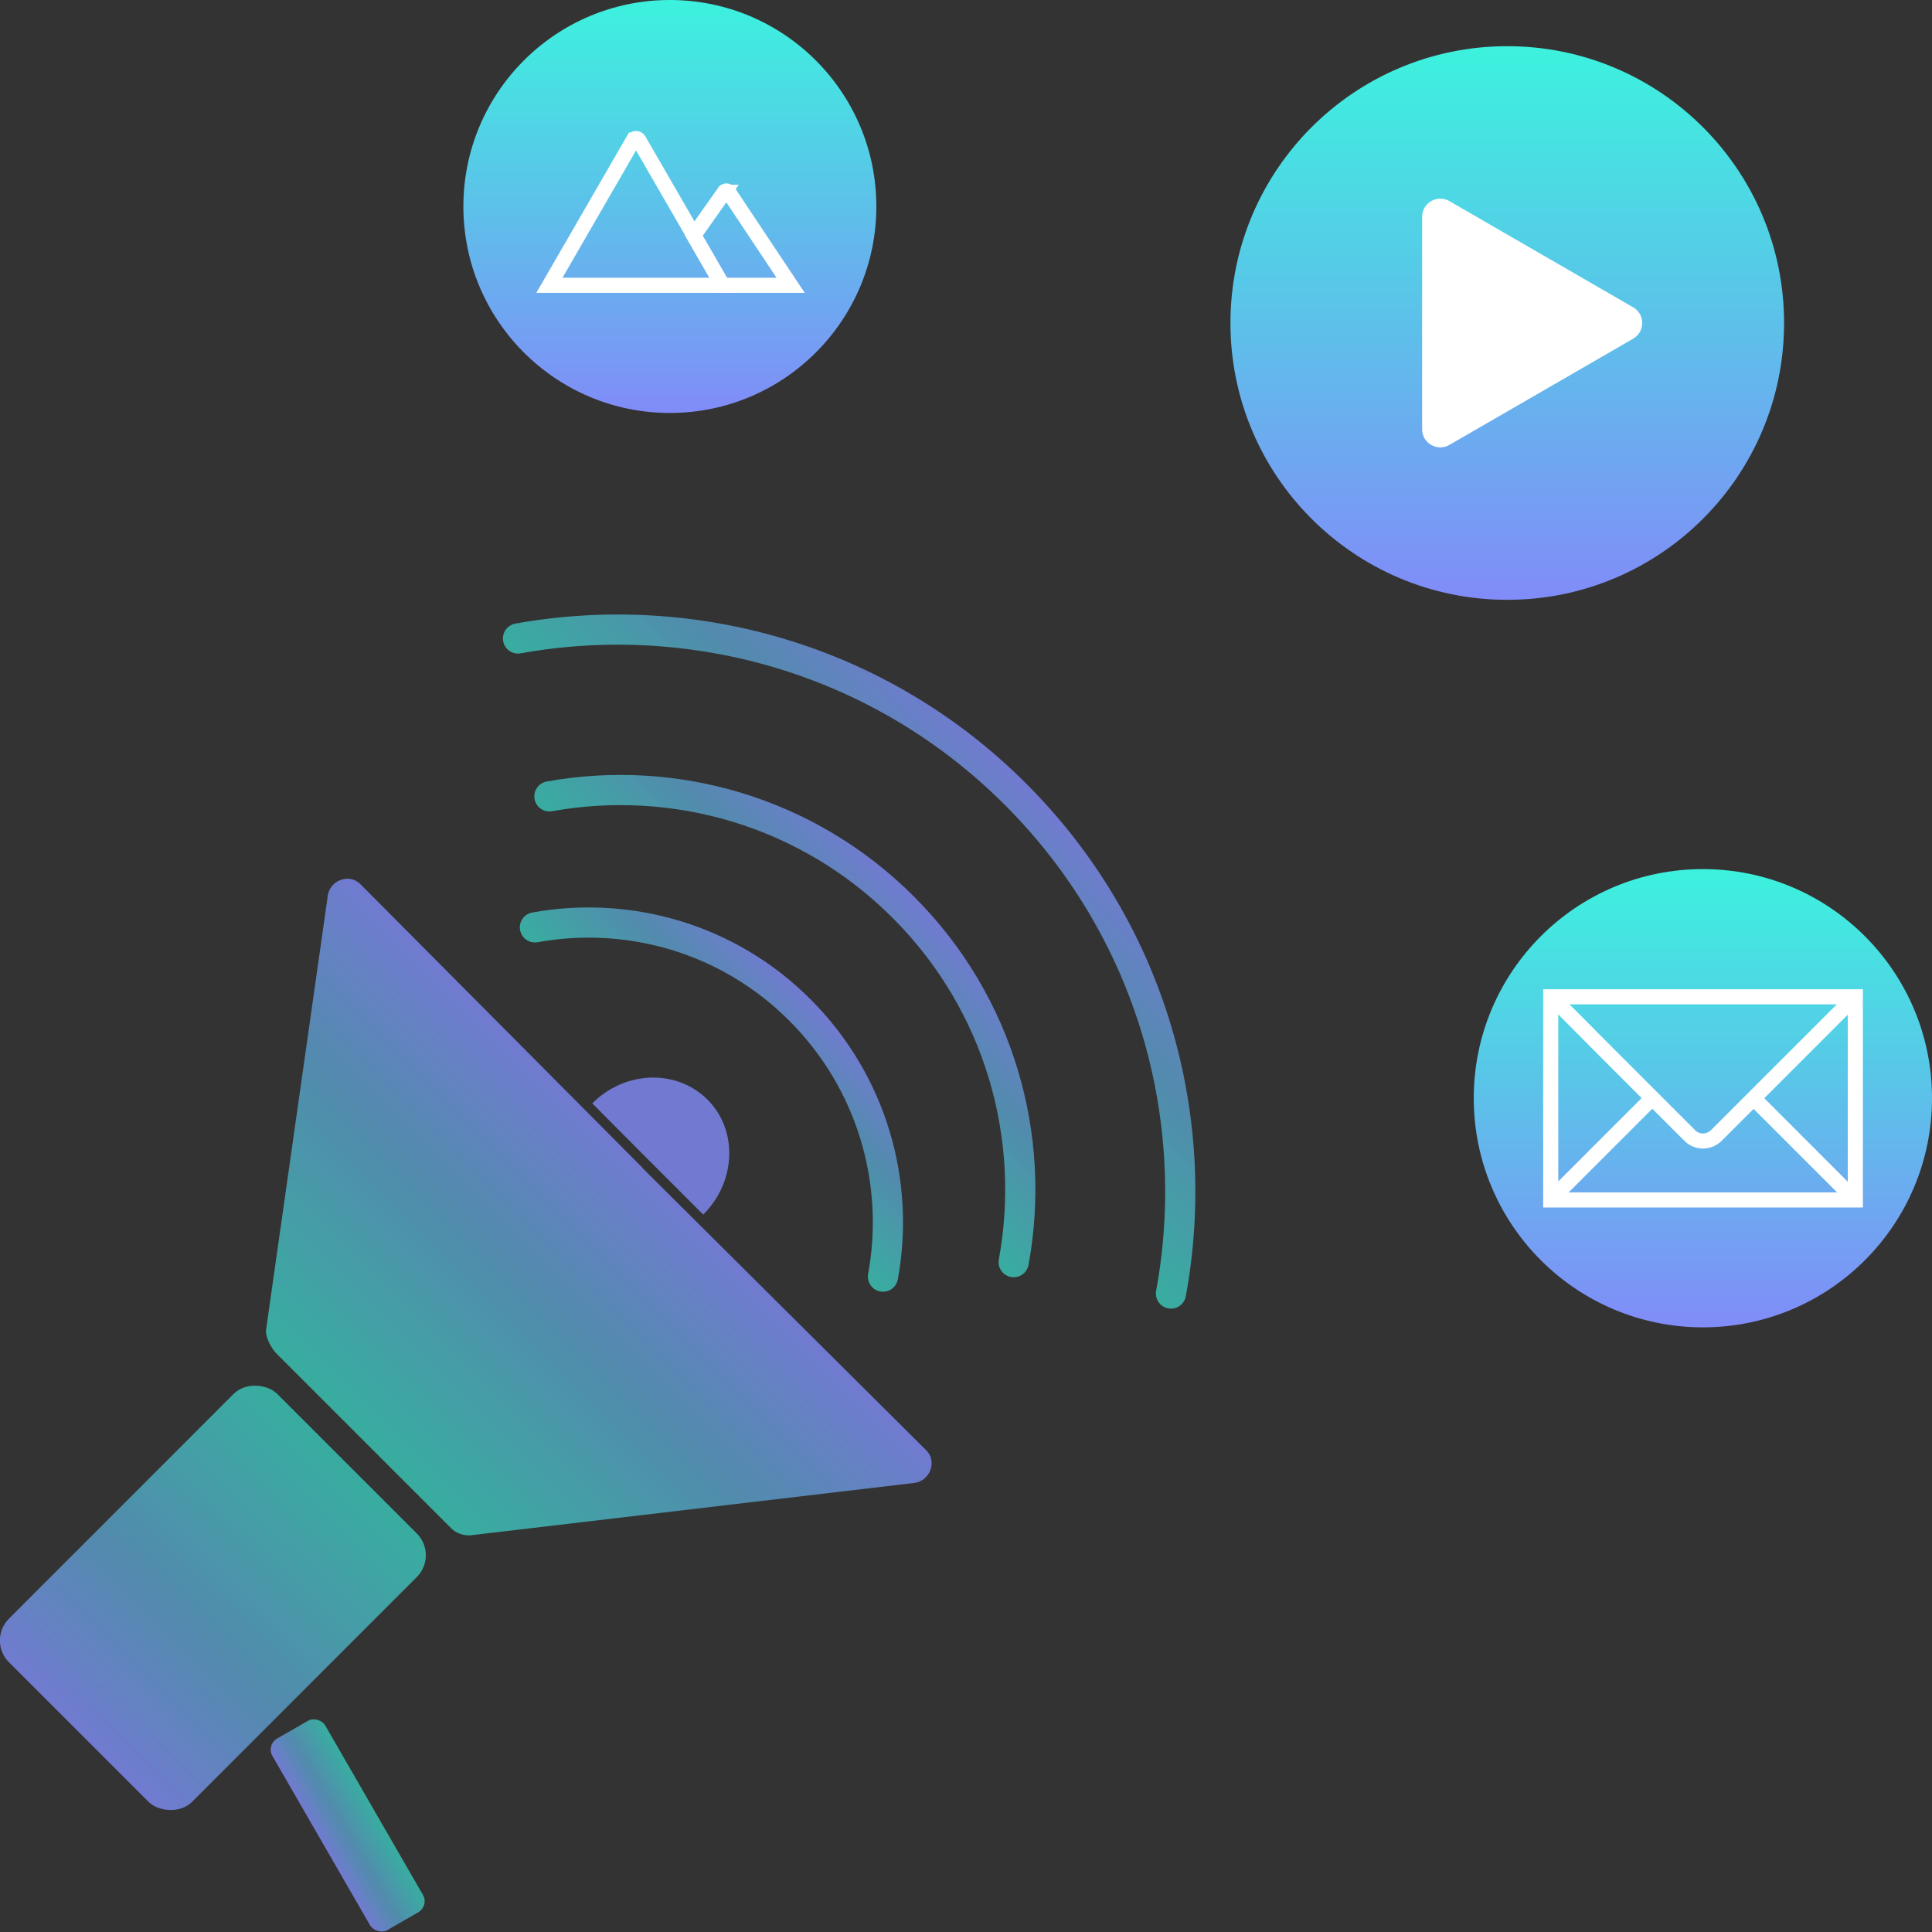
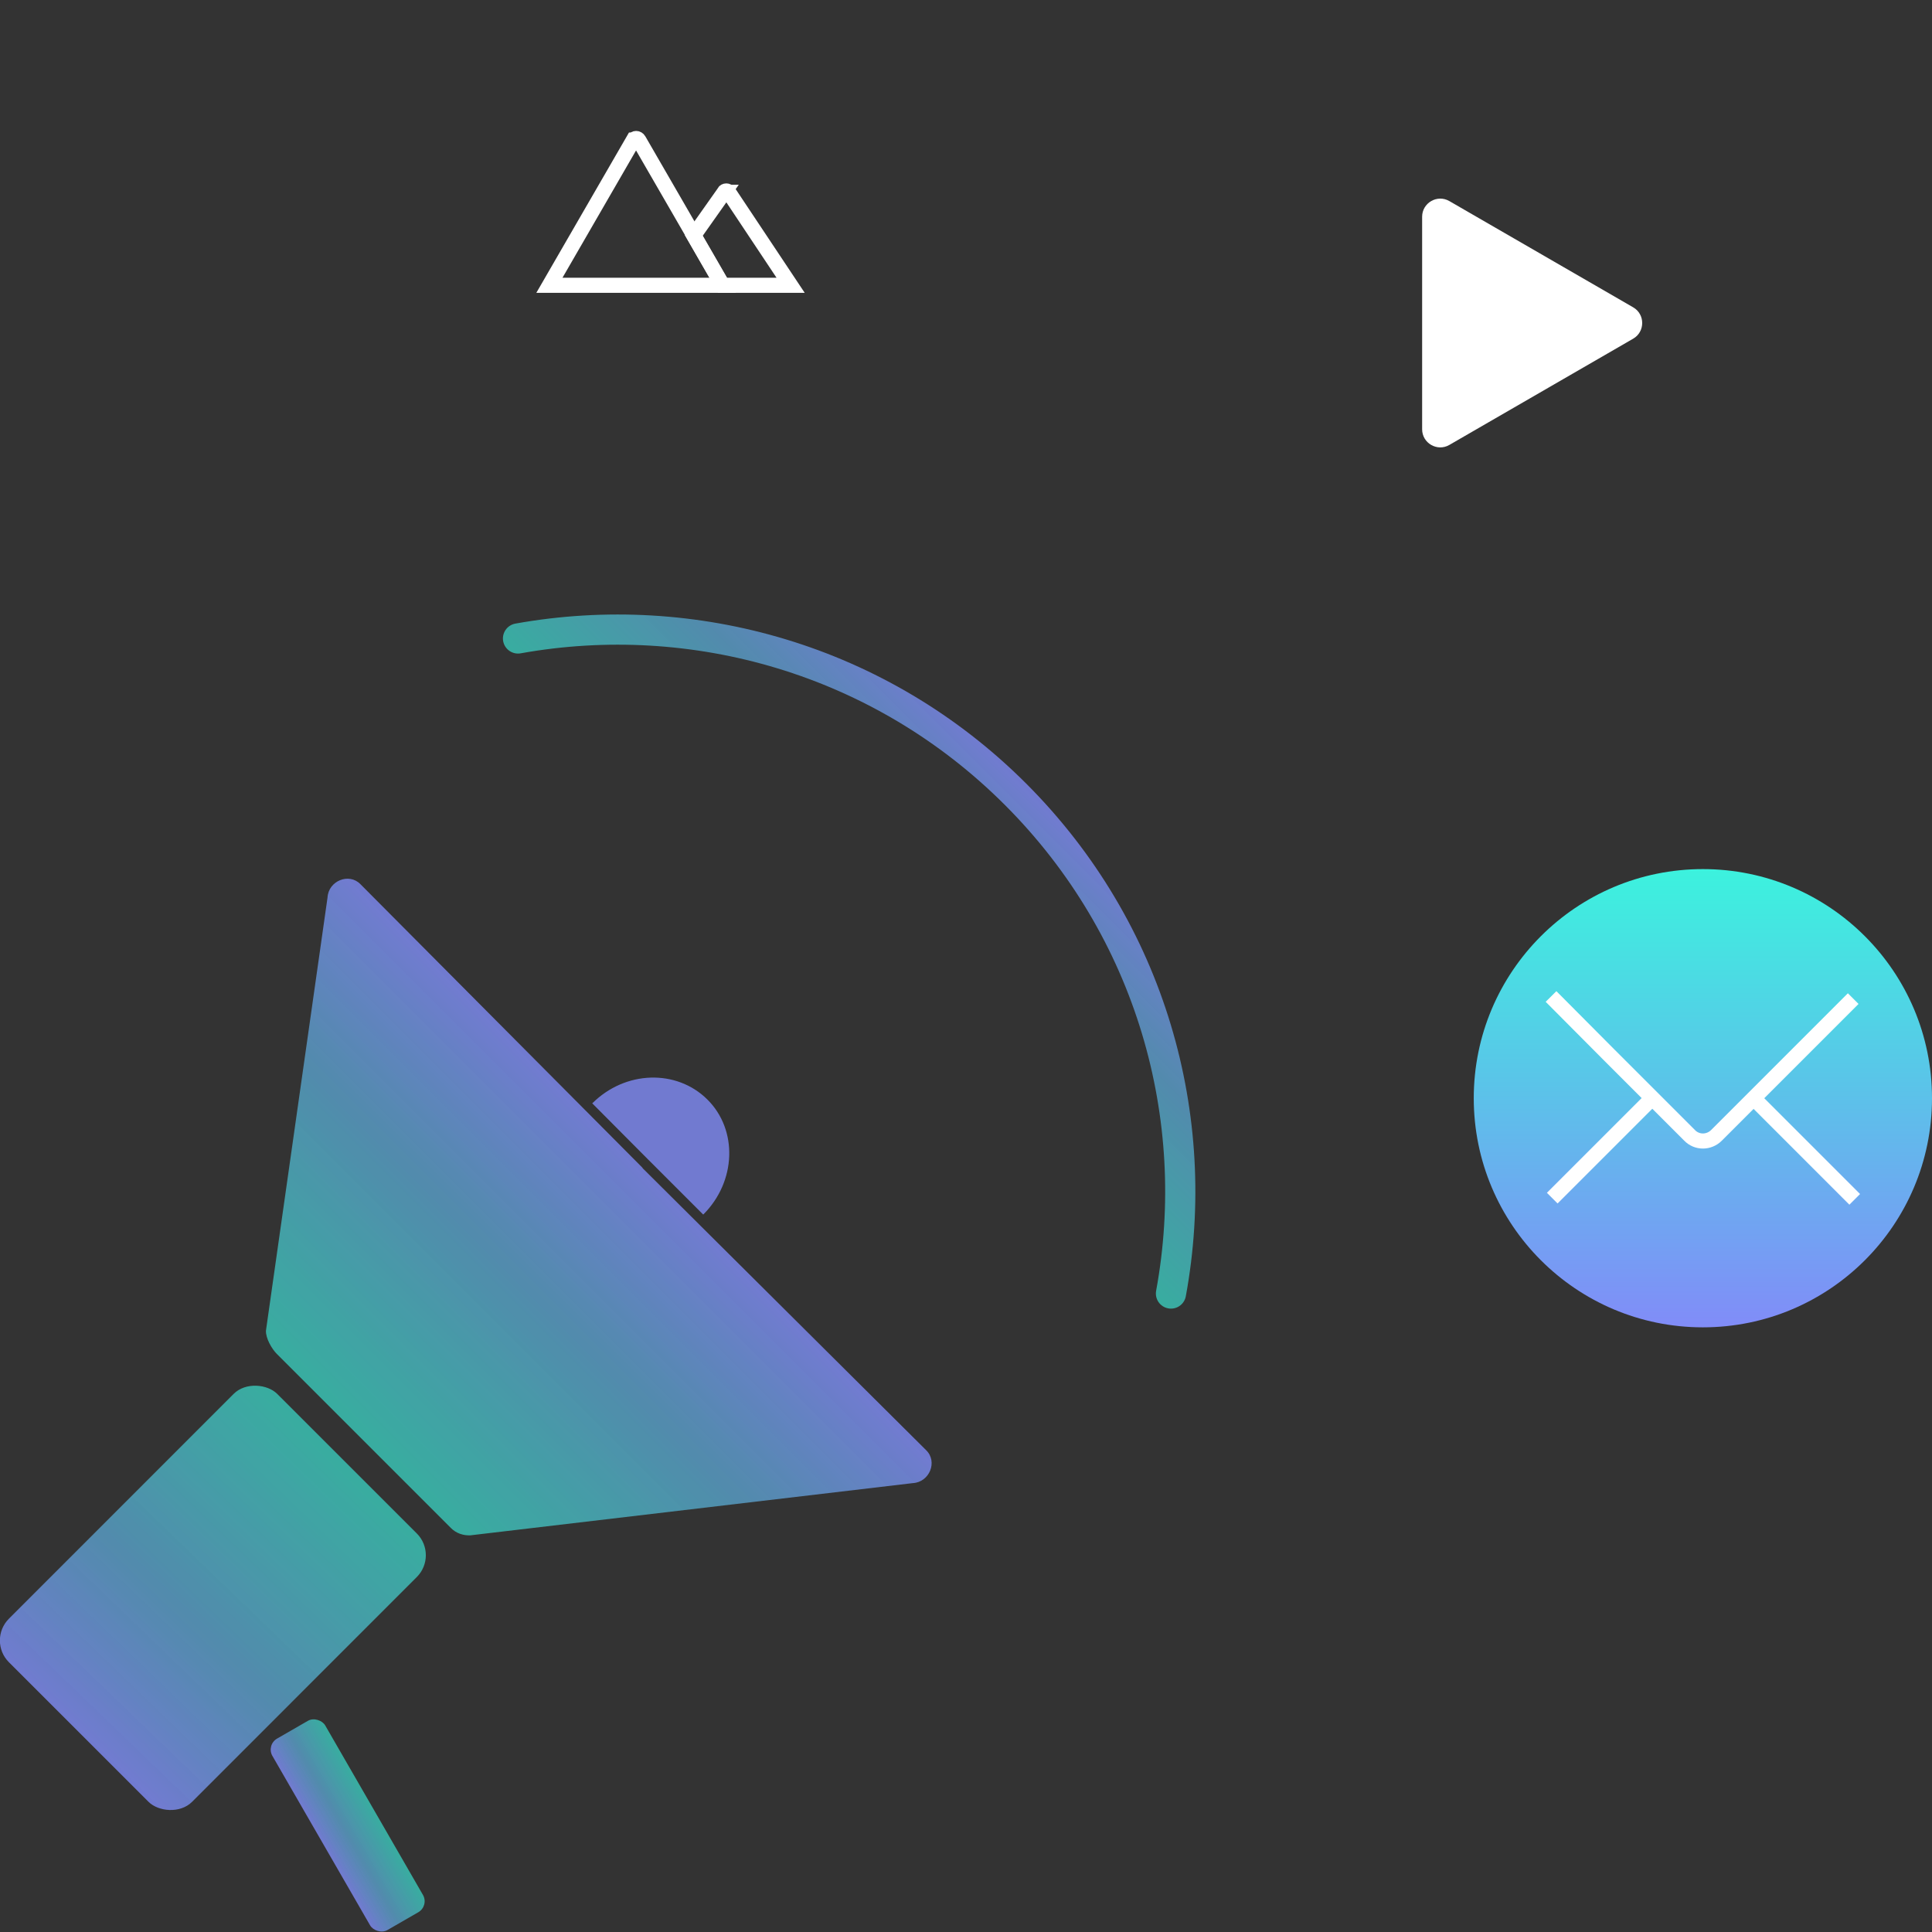
<svg xmlns="http://www.w3.org/2000/svg" xmlns:xlink="http://www.w3.org/1999/xlink" id="Layer_1" data-name="Layer 1" viewBox="0 0 64 64">
  <rect x="0" y="0" width="64" height="64" fill="#333333" stroke="none" />
  <defs>
    <style>
      .cls-1 {
        fill: url(#linear-gradient-6);
      }

      .cls-1, .cls-2, .cls-3, .cls-4, .cls-5, .cls-6, .cls-7, .cls-8 {
        stroke-width: 0px;
      }

      .cls-2 {
        fill: #818cf8;
      }

      .cls-3 {
        fill: url(#linear-gradient-5);
      }

      .cls-9 {
        stroke: url(#linear-gradient);
      }

      .cls-9, .cls-10, .cls-11, .cls-12 {
        opacity: .8;
      }

      .cls-9, .cls-11, .cls-12 {
        stroke-linecap: round;
      }

      .cls-9, .cls-11, .cls-12, .cls-13 {
        fill: none;
        stroke-miterlimit: 10;
      }

      .cls-11 {
        stroke: url(#linear-gradient-2);
      }

      .cls-4 {
        fill: url(#linear-gradient-7);
      }

      .cls-5 {
        fill: url(#linear-gradient-9);
      }

      .cls-12 {
        stroke: url(#linear-gradient-3);
      }

      .cls-13 {
        stroke: #fff;
        stroke-width: .5px;
      }

      .cls-6 {
        fill: url(#linear-gradient-8);
      }

      .cls-7 {
        fill: #fff;
      }

      .cls-8 {
        fill: url(#linear-gradient-4);
      }
    </style>
    <linearGradient id="linear-gradient" x1="85.57" y1="65.67" x2="85.57" y2="56.62" gradientTransform="translate(48.08 132.91) rotate(-135)" gradientUnits="userSpaceOnUse">
      <stop offset="0" stop-color="#818cf8" />
      <stop offset=".41" stop-color="rgba(99, 183, 236, .91)" stop-opacity=".91" />
      <stop offset="1" stop-color="#3cf2de" stop-opacity=".8" />
    </linearGradient>
    <linearGradient id="linear-gradient-2" x1="85.57" y1="60.39" x2="85.57" y2="53.67" xlink:href="#linear-gradient" />
    <linearGradient id="linear-gradient-3" x1="85.57" y1="55.56" x2="85.57" y2="50.27" xlink:href="#linear-gradient" />
    <linearGradient id="linear-gradient-4" x1="23.91" y1="-12.21" x2="36.87" y2="-12.21" gradientTransform="translate(3.88 73.37) rotate(-45)" gradientUnits="userSpaceOnUse">
      <stop offset="0" stop-color="#3cf2de" stop-opacity=".8" />
      <stop offset=".59" stop-color="rgba(99, 183, 236, .91)" stop-opacity=".91" />
      <stop offset="1" stop-color="#818cf8" />
    </linearGradient>
    <linearGradient id="linear-gradient-5" x1="10.46" y1="33.57" x2="22.92" y2="35.24" gradientTransform="translate(-9.67 309.47) scale(1 -7.46)" xlink:href="#linear-gradient" />
    <linearGradient id="linear-gradient-6" x1="4.3" y1="15.3" x2="6.32" y2="15.3" gradientTransform="translate(6.21 45.18)" xlink:href="#linear-gradient" />
    <linearGradient id="linear-gradient-7" x1="49.93" y1="19.87" x2="49.93" y2="1.52" gradientUnits="userSpaceOnUse">
      <stop offset="0" stop-color="#818cf8" />
      <stop offset=".52" stop-color="#5bc3e9" />
      <stop offset="1" stop-color="#3cf2de" />
    </linearGradient>
    <linearGradient id="linear-gradient-8" x1="56.41" y1="43.97" x2="56.41" y2="28.8" xlink:href="#linear-gradient-7" />
    <linearGradient id="linear-gradient-9" x1="22.19" y1="13.67" x2="22.19" y2="0" xlink:href="#linear-gradient-7" />
  </defs>
  <path class="cls-9" d="M38.79,42.85c1.07-5.82-.65-12.04-5.15-16.54-4.48-4.48-10.68-6.2-16.48-5.16" />
-   <path class="cls-11" d="M33.58,41.81c.76-4.14-.46-8.56-3.66-11.76-3.19-3.19-7.6-4.41-11.72-3.67" />
-   <path class="cls-12" d="M29.25,42.29c.57-3.1-.35-6.42-2.74-8.82s-5.7-3.31-8.79-2.75" />
  <g>
    <g class="cls-10">
      <path class="cls-8" d="M21.29,38.69h0s-9.35-9.4-9.35-9.4c-.38-.39-1.06-.11-1.09.44l-2.04,14.35c-.01.25.19.6.36.77l5.77,5.77c.17.17.4.25.64.24l14.66-1.73c.55-.03.83-.71.44-1.09l-9.4-9.35Z" />
    </g>
    <g class="cls-10">
-       <path class="cls-2" d="M19.61,36.53s0,0,0,.01l1.84,1.85h0s1.84,1.84,1.84,1.84c0,0,0,0,.01,0,1.09-1.09,1.15-2.8.13-3.81s-2.72-.96-3.81.13Z" />
+       <path class="cls-2" d="M19.61,36.53s0,0,0,.01l1.84,1.85h0s1.84,1.84,1.84,1.84c0,0,0,0,.01,0,1.09-1.09,1.15-2.8.13-3.81s-2.72-.96-3.81.13" />
    </g>
    <g class="cls-10">
      <rect class="cls-3" x=".77" y="48.64" width="12.57" height="8.58" rx="1.02" ry="1.02" transform="translate(-35.37 20.5) rotate(-45.01)" />
    </g>
    <g class="cls-10">
      <rect class="cls-1" x="10.51" y="56.81" width="2.02" height="7.32" rx=".42" ry=".42" transform="translate(-28.67 13.84) rotate(-29.97)" />
    </g>
  </g>
  <g>
-     <circle class="cls-4" cx="49.93" cy="10.7" r="9.17" />
    <path class="cls-7" d="M54.1,11.22l-6.09,3.52c-.4.23-.9-.06-.9-.52v-7.04c0-.46.5-.75.9-.52l6.09,3.52c.4.23.4.81,0,1.04Z" />
  </g>
  <circle class="cls-6" cx="56.41" cy="36.38" r="7.59" />
  <g>
-     <rect class="cls-13" x="51.37" y="33.02" width="10.09" height="6.73" />
    <path class="cls-13" d="M61.39,33.08l-1.88,1.88c-.78.78-1.97,1.97-2.65,2.65h0c-.25.25-.65.25-.89,0h0c-.68-.68-1.87-1.87-2.65-2.65l-1.94-1.95" />
    <line class="cls-13" x1="54.73" y1="36.38" x2="51.42" y2="39.69" />
    <line class="cls-13" x1="61.44" y1="39.73" x2="58.09" y2="36.38" />
  </g>
-   <circle class="cls-5" cx="22.19" cy="6.84" r="6.84" />
  <path class="cls-13" d="M20.98,4.64l-2.78,4.81h5.74s-2.78-4.81-2.78-4.81c-.04-.07-.14-.07-.17,0Z" />
  <path class="cls-13" d="M23.99,6.37l-1.01,1.43.95,1.65h2.26s-2.05-3.08-2.05-3.08c-.04-.06-.12-.06-.16,0Z" />
</svg>